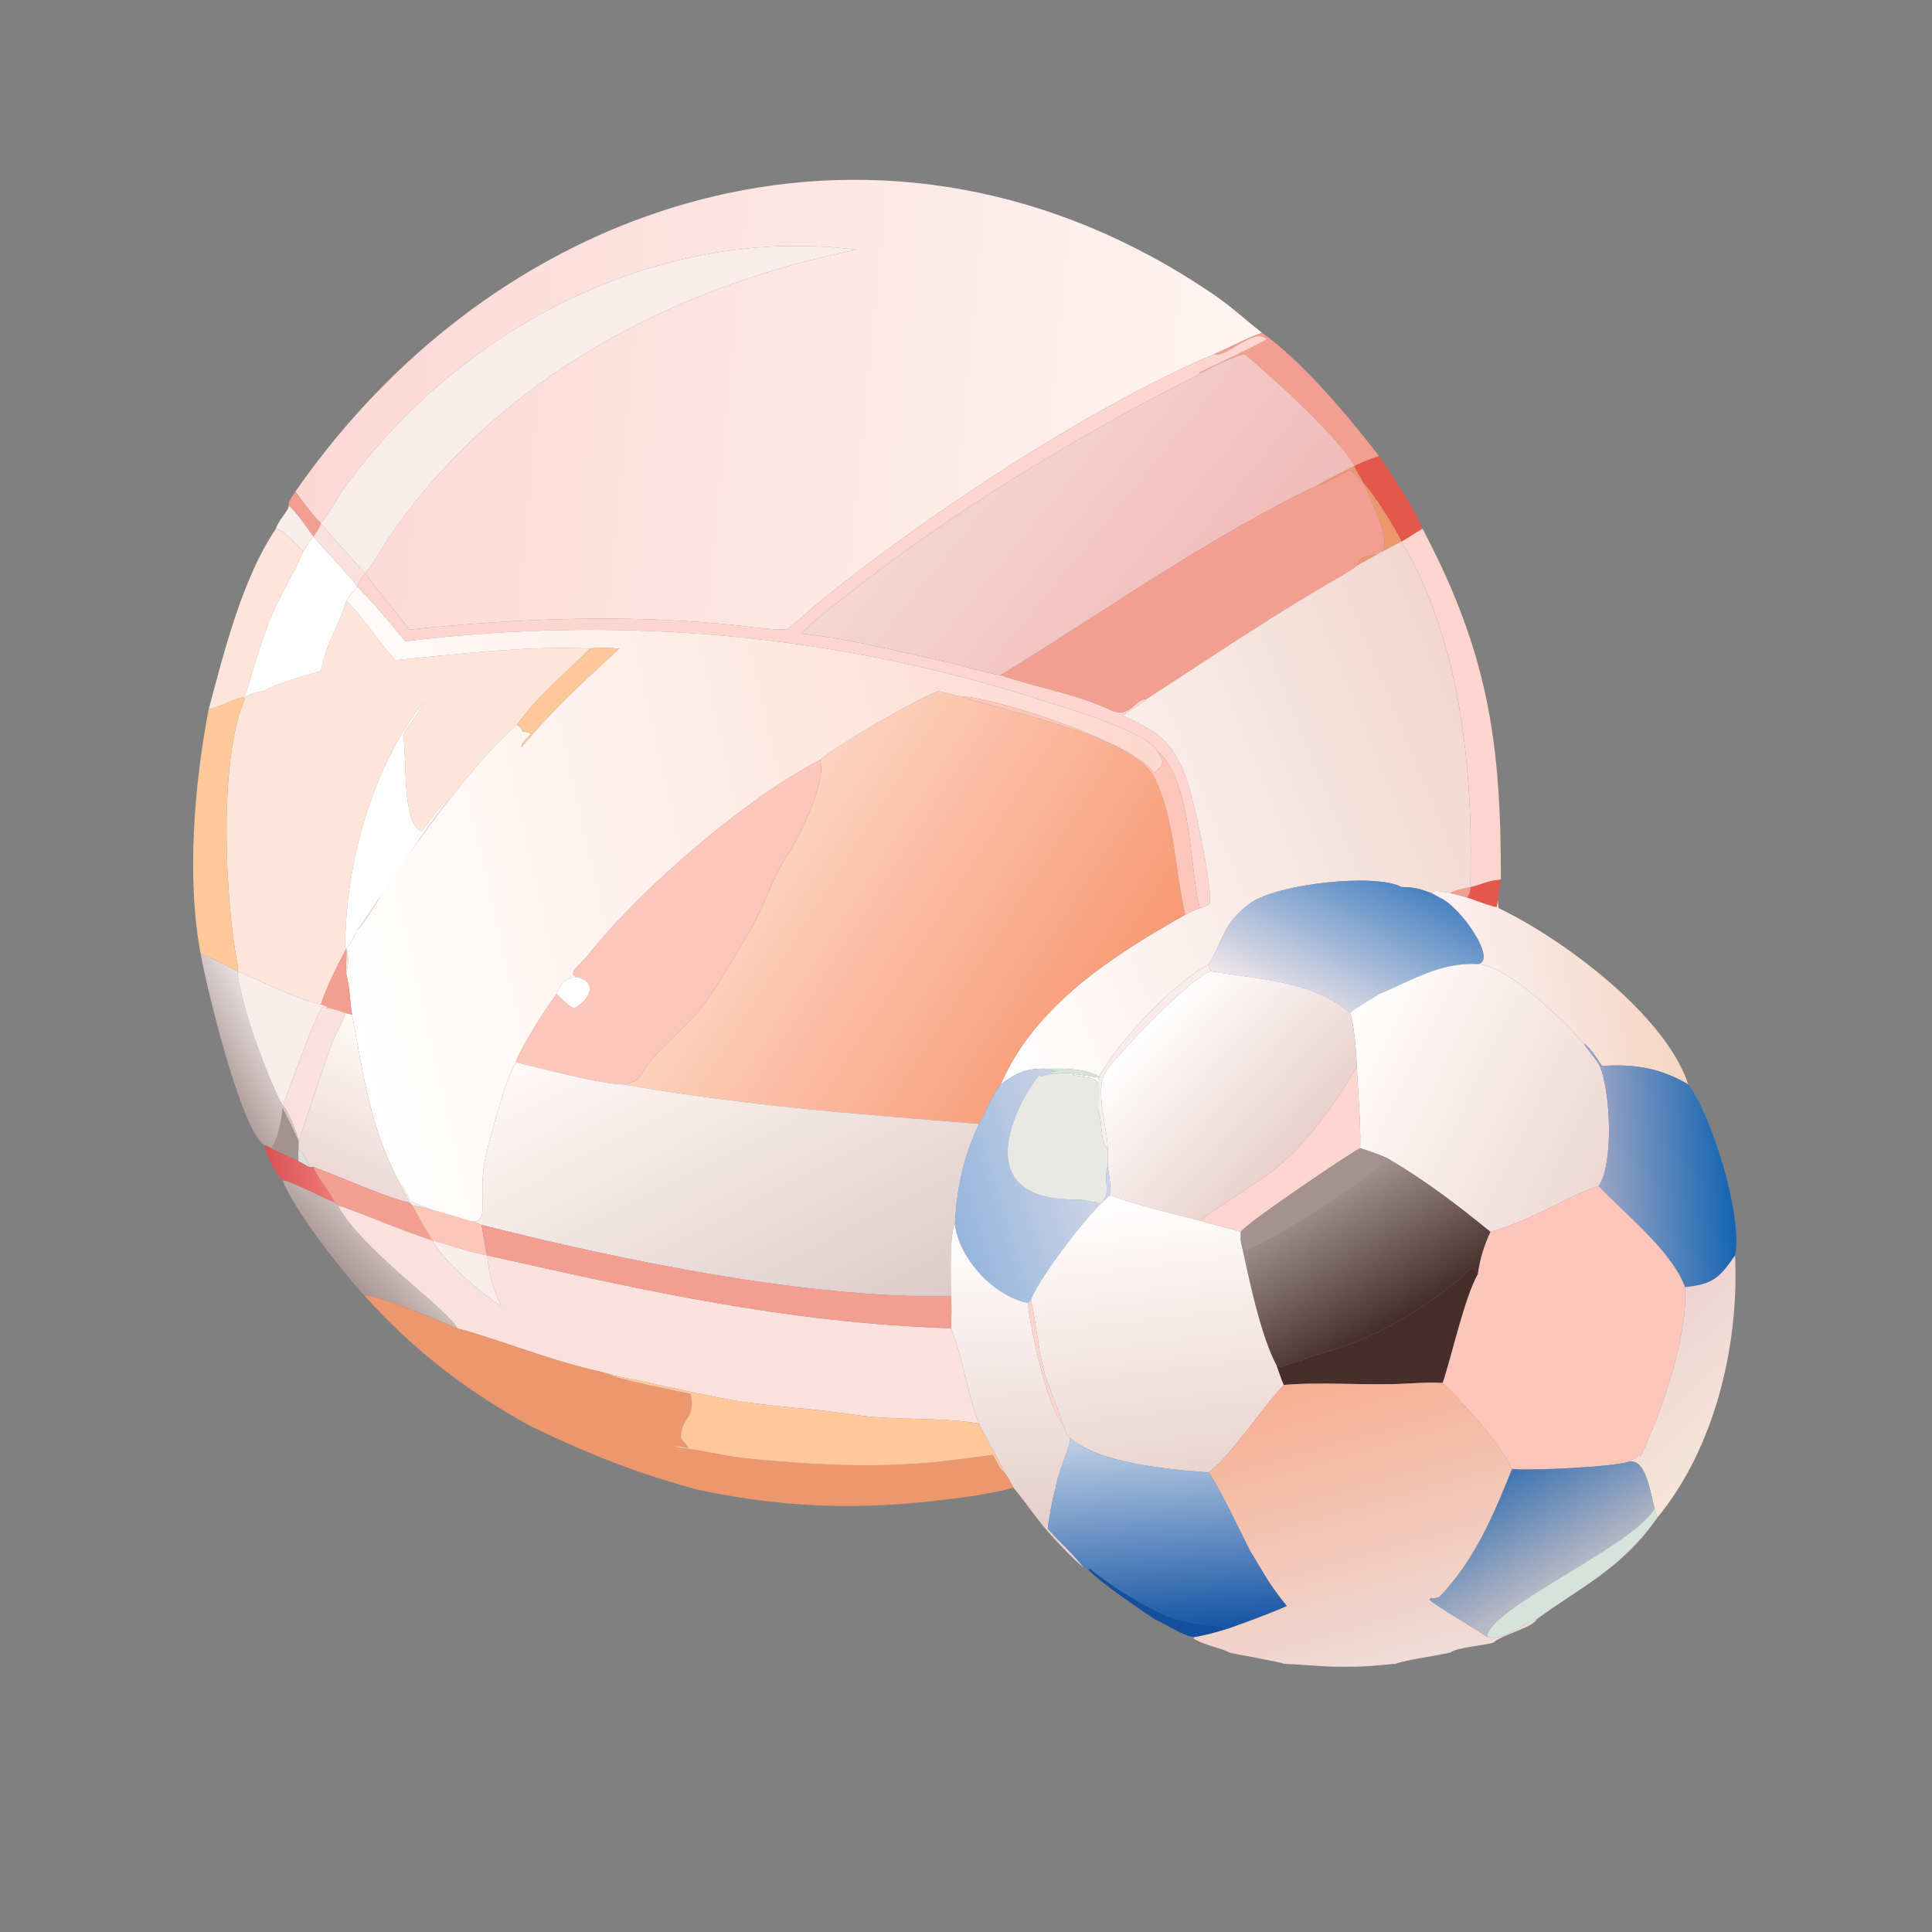
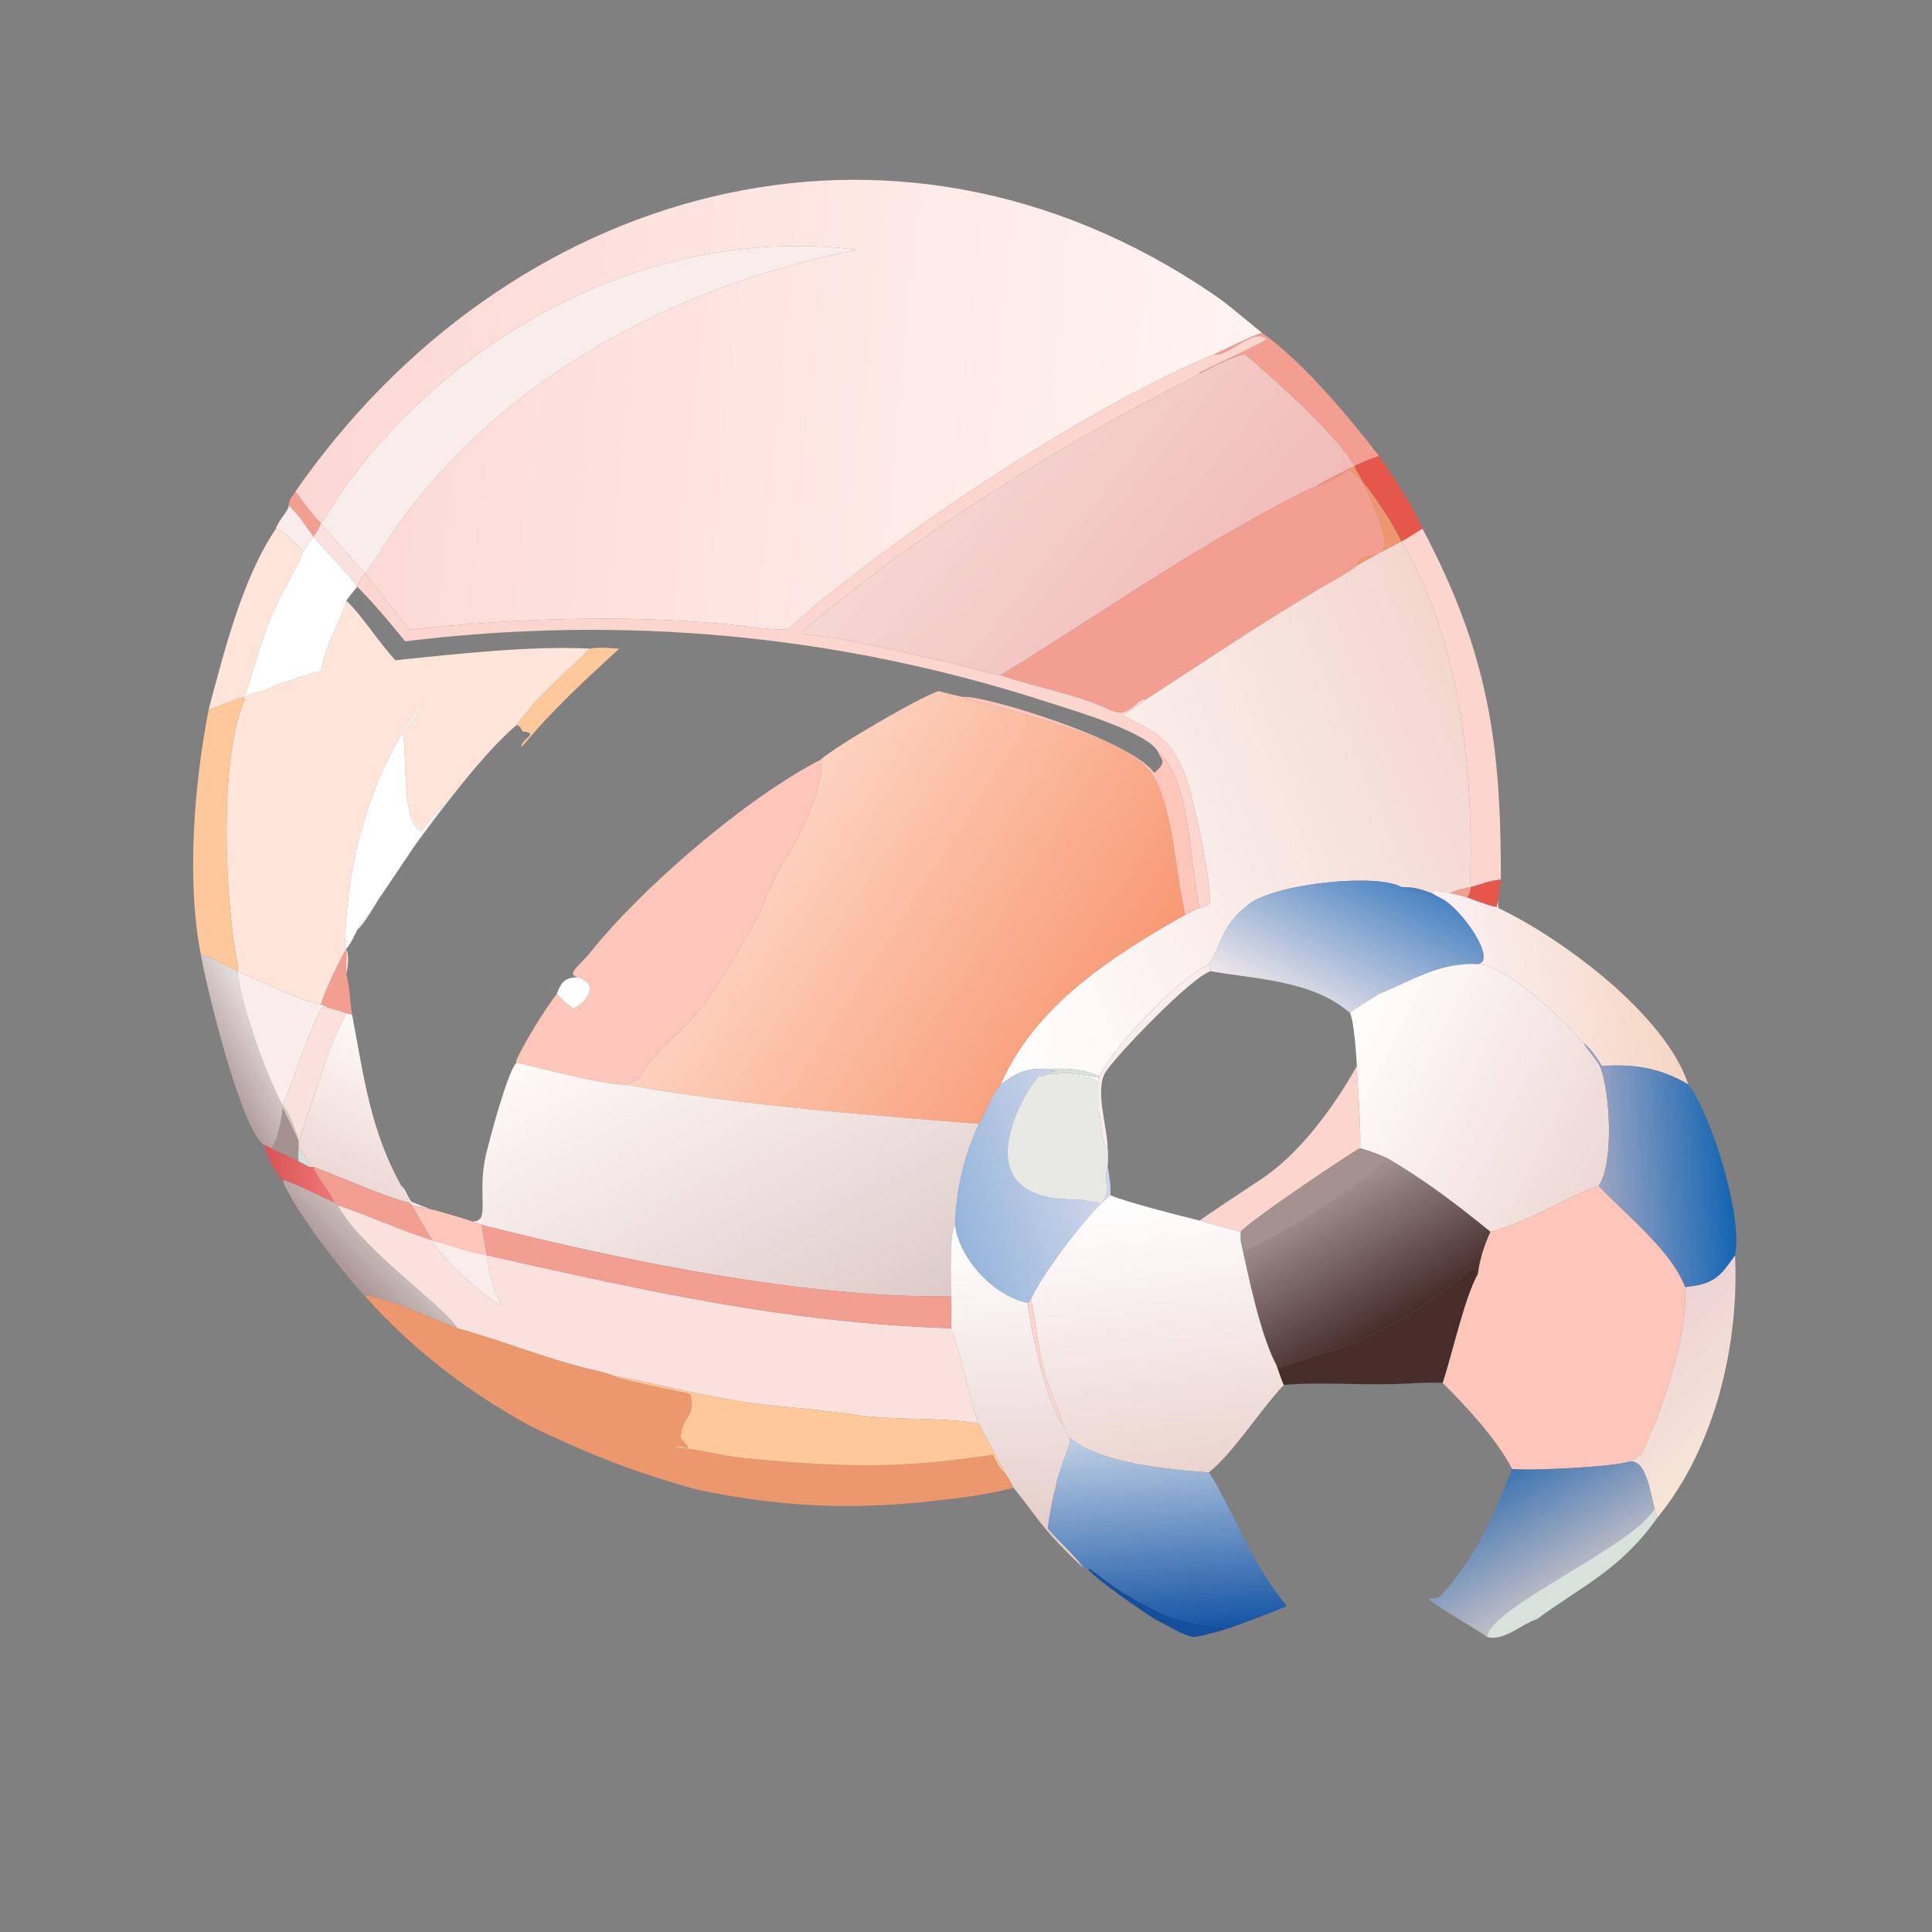
<svg xmlns="http://www.w3.org/2000/svg" width="1024" height="1024" viewBox="0 0 1024 1024">
  <rect x="0" y="0" width="1024" height="1024" fill="#808080" stroke="none" />
  <defs>
    <linearGradient id="gradient_0" gradientUnits="userSpaceOnUse" x1="82.103" y1="98.595" x2="329.785" y2="123.066">
      <stop offset="0" stop-color="#FCD8D3" />
      <stop offset="1" stop-color="#FFF4F2" />
    </linearGradient>
  </defs>
  <path fill="url(#gradient_0)" transform="scale(2 2)" d="M334.469 88.193C330.308 89.598 325.9 92.119 321.753 93.864C288.289 108.023 243.754 137.66 216.443 160.106C213.81 162.27 211.236 164.817 208.537 166.853C202.668 166.855 197.209 165.841 191.438 165.321C163.564 162.811 136.271 163.96 108.523 166.853C104.951 162.232 100.001 156.401 96.74 151.936L96.74 151.936C99.341 148.921 101.576 144.608 103.902 141.256C132.521 100.033 178.752 75.799 227.06 66.18C174.193 59.535 121.934 86.88 91.166 129.422C89.345 131.94 86.961 136.545 85.059 138.601L85.059 138.601C83.542 137.464 79.451 131.955 78.286 130.264C134.252 49.688 236.088 19.913 321.308 77.829C326.252 81.19 329.686 84.45 334.225 88.005L334.469 88.193Z" />
  <path fill="#F8EDEB" transform="scale(2 2)" d="M85.059 138.601C86.961 136.545 89.345 131.94 91.166 129.422C121.934 86.88 174.193 59.535 227.06 66.18C178.752 75.799 132.521 100.033 103.902 141.256C101.576 144.608 99.341 148.921 96.74 151.936C95.292 150.197 85.606 139.773 85.059 138.601Z" />
  <path fill="#F29F92" transform="scale(2 2)" d="M321.753 93.864C325.9 92.119 330.308 89.598 334.469 88.193C345.312 95.931 357.479 110.501 365.469 120.874C363.189 121.562 361.08 122.463 358.935 123.497L358.935 123.497C354.749 115.817 336.81 99.617 330.11 94.108L329.818 93.864C325.273 95.097 322.135 96.92 317.95 99.016L317.999 98.637C319.364 97.981 335.47 90.402 335.661 89.895C332.279 86.559 325.105 94.977 321.753 93.864Z" />
  <path fill="#FCD5CE" transform="scale(2 2)" d="M208.537 166.853C211.236 164.817 213.81 162.27 216.443 160.106C243.754 137.66 288.289 108.023 321.753 93.864C325.105 94.977 332.279 86.559 335.661 89.895C335.47 90.402 319.364 97.981 317.999 98.637L317.95 99.016L317.716 99.163C316.26 100.06 314.699 100.759 313.178 101.537C284.881 116.005 251.63 136.268 226.774 155.909C223.041 158.859 215.084 164.772 212.383 167.923C225.165 169.191 238.675 172.836 251.278 175.53C253.788 176.067 263.525 178.9 265.187 178.909C274.514 182.187 285.231 183.848 294.399 188.178C299.533 190.603 301.106 184.863 303.783 185.297C303.001 186.12 298.806 188.712 297.562 189.604C306.414 194.016 309.919 195.314 314.084 205.359C316.08 210.17 321.759 236.766 320.48 239.589C319.575 240.258 319.048 240.34 317.95 240.686C315.188 229.953 315.974 207.156 306.787 199.037C303.53 193.814 284.215 188.208 277.749 186.108C222.336 168.115 165.129 162.872 107.363 169.958C103.267 164.912 99.267 160.128 94.696 155.489C94.898 154.386 96.054 152.808 96.74 151.936C100.001 156.401 104.951 162.232 108.523 166.853C136.271 163.96 163.564 162.811 191.438 165.321C197.209 165.841 202.668 166.855 208.537 166.853Z" />
  <defs>
    <linearGradient id="gradient_1" gradientUnits="userSpaceOnUse" x1="319.683" y1="170.163" x2="254.536" y2="116.952">
      <stop offset="0" stop-color="#F1BBB8" />
      <stop offset="1" stop-color="#F5D7D2" />
    </linearGradient>
  </defs>
  <path fill="url(#gradient_1)" transform="scale(2 2)" d="M317.95 99.016C322.135 96.92 325.273 95.097 329.818 93.864L330.11 94.108C336.81 99.617 354.749 115.817 358.935 123.497C356.956 124.499 350.392 127.714 348.978 128.789C347.74 129.087 339.99 133.167 338.219 134.111C311.926 148.127 289.965 163.793 265.187 178.909C263.525 178.9 253.788 176.067 251.278 175.53C238.675 172.836 225.165 169.191 212.383 167.923C215.084 164.772 223.041 158.859 226.774 155.909C251.63 136.268 284.881 116.005 313.178 101.537C314.699 100.759 316.26 100.06 317.716 99.163L317.95 99.016Z" />
  <path fill="#E5574B" transform="scale(2 2)" d="M358.935 123.497C361.08 122.463 363.189 121.562 365.469 120.874C368.555 125.329 375.113 135.112 376.995 140.135C375.376 140.992 372.587 142.97 371.388 143.521C369.572 139.531 364.172 131.085 361.226 127.877C360.61 126.402 359.552 125.165 358.935 123.497Z" />
  <path fill="#EC976D" transform="scale(2 2)" d="M358.935 123.497L358.935 123.497C359.552 125.165 360.61 126.402 361.226 127.877C364.172 131.085 369.572 139.531 371.388 143.521L371.388 143.521C367.304 145.575 363.562 147.655 359.584 149.912C361.23 143.234 374.195 154.768 361.226 127.877C359.96 126.625 359.104 125.752 357.751 124.509C356.33 125.229 350.02 128.752 348.978 128.789C350.392 127.714 356.956 124.499 358.935 123.497Z" />
  <path fill="#F29F92" transform="scale(2 2)" d="M357.751 124.509C359.104 125.752 359.96 126.625 361.226 127.877C374.195 154.768 361.23 143.234 359.584 149.912C357.966 151.329 353.801 153.599 351.843 154.742C335.405 164.341 319.737 174.972 303.783 185.297C301.106 184.863 299.533 190.603 294.399 188.178C285.231 183.848 274.514 182.187 265.187 178.909C289.965 163.793 311.926 148.127 338.219 134.111C339.99 133.167 347.74 129.087 348.978 128.789C350.02 128.752 356.33 125.229 357.751 124.509Z" />
  <path fill="#F29F92" transform="scale(2 2)" d="M76.495 133.998C76.455 132.745 77.583 131.314 78.286 130.264C79.451 131.955 83.542 137.464 85.059 138.601C84.701 139.864 83.867 141.179 83.033 142.185C81.573 140.149 78.33 135.351 76.495 133.998Z" />
  <path fill="#F8EDEB" transform="scale(2 2)" d="M76.495 133.998C78.33 135.351 81.573 140.149 83.033 142.185L83.033 142.185C82.029 143.385 81.188 144.846 80.358 146.182C78.882 144.665 75.013 140.346 73.111 140.135C73.709 137.889 76.609 135.261 76.495 133.998Z" />
  <path fill="#FAE1DD" transform="scale(2 2)" d="M85.059 138.601L85.059 138.601C85.606 139.773 95.292 150.197 96.74 151.936L96.74 151.936C96.054 152.808 94.898 154.386 94.696 155.489L94.696 155.489C93.882 153.878 85.005 144.635 83.033 142.185L83.033 142.185C83.867 141.179 84.701 139.864 85.059 138.601Z" />
  <path fill="#FFE5D9" transform="scale(2 2)" d="M55.304 187.993C59.408 172.601 64.292 153.121 73.111 140.135C75.013 140.346 78.882 144.665 80.358 146.182C78.392 151.158 74.997 156.303 72.705 161.482C69.147 169.52 67.489 176.418 64.875 184.673C66.764 183.822 67.904 183.32 70.038 183.133C72.115 181.42 82.009 178.741 85.059 177.807C86.65 169.665 89.846 165.984 91.763 159.188C95.389 162.408 100.9 170.899 104.775 174.957C120.707 173.369 140.541 171.058 156.357 171.897C148.895 179.489 143.617 183.079 136.976 192.09C126.718 200.59 111.963 221.262 104.235 232C101.928 235.206 97.268 244.345 94.696 246.418C102.761 235.08 109.531 224.085 118.182 212.516L118.005 212.331C116.533 213.834 113.434 218.278 111.726 220.284C106.398 218.596 107.88 200.042 106.842 194.977C106.655 194.062 112.335 187.186 112.081 186.32C98.435 203.791 91.632 228.837 91.477 250.7C91.475 250.963 91.657 251.246 91.763 251.459C92.608 253.235 92.212 256.175 91.763 258.038C91.596 255.77 91.937 253.76 91.763 251.459C89.733 255.094 86.269 262.212 85.059 266.167C78.881 264.994 68.886 259.814 62.924 257.374L62.924 257.374C63.137 256.661 63.172 256.755 63.029 256.038C59.712 239.455 57.731 201.643 64.875 185.297L64.601 184.812C62.562 184.868 57.908 187.584 55.304 187.993Z" />
-   <path fill="#FCD5CE" transform="scale(2 2)" d="M371.388 143.521C372.587 142.97 375.376 140.992 376.995 140.135C394.568 173.43 397.792 197.21 397.749 233.125C393.985 233.435 392.89 234.401 389.736 235.079C389.666 233.863 389.692 232.407 389.715 231.181C390.248 202.252 386.611 168.974 371.388 143.521L371.388 143.521Z" />
+   <path fill="#FCD5CE" transform="scale(2 2)" d="M371.388 143.521C372.587 142.97 375.376 140.992 376.995 140.135C394.568 173.43 397.792 197.21 397.749 233.125C393.985 233.435 392.89 234.401 389.736 235.079C389.666 233.863 389.692 232.407 389.715 231.181C390.248 202.252 386.611 168.974 371.388 143.521Z" />
  <path fill="white" transform="scale(2 2)" d="M80.358 146.182C81.188 144.846 82.029 143.385 83.033 142.185C85.005 144.635 93.882 153.878 94.696 155.489C94.367 155.832 91.936 158.85 91.763 159.188C89.846 165.984 86.65 169.665 85.059 177.807C82.009 178.741 72.115 181.42 70.038 183.133C67.904 183.32 66.764 183.822 64.875 184.673C67.489 176.418 69.147 169.52 72.705 161.482C74.997 156.303 78.392 151.158 80.358 146.182Z" />
  <defs>
    <linearGradient id="gradient_2" gradientUnits="userSpaceOnUse" x1="390.938" y1="189.706" x2="250.776" y2="247.101">
      <stop offset="0" stop-color="#F3D7CF" />
      <stop offset="1" stop-color="white" />
    </linearGradient>
  </defs>
  <path fill="url(#gradient_2)" transform="scale(2 2)" d="M359.584 149.912C363.562 147.655 367.304 145.575 371.388 143.521C386.611 168.974 390.248 202.252 389.715 231.181C389.692 232.407 389.666 233.863 389.736 235.079L389.736 235.079C388.245 235.414 385.555 235.932 384.301 236.688C382.899 236.466 381.402 235.99 380.123 236.158L379.398 236.688C376.112 235.498 374.88 235.129 371.388 235.079C364.788 231.361 338.577 234.141 331.237 239.406C323.779 245.05 324.402 248.968 320.349 255.511C311.527 260.179 296.025 276.109 291.202 285.476C290.805 286.247 290.837 292.2 290.75 293.672L290.849 294.743C292.527 284.295 290.369 286.281 284.219 284.837L284.685 284.644C286.965 284.872 289.812 285.37 292.123 285.706C287.591 283.118 282.807 283.124 277.687 283.236C272.161 283.026 269.563 284.162 265.187 287.401C274.378 266.221 295.061 253.188 314.101 242.398C315.439 241.811 316.552 241.044 317.95 240.686C319.048 240.34 319.575 240.258 320.48 239.589C321.759 236.766 316.08 210.17 314.084 205.359C309.919 195.314 306.414 194.016 297.562 189.604C298.806 188.712 303.001 186.12 303.783 185.297C319.737 174.972 335.405 164.341 351.843 154.742C353.801 153.599 357.966 151.329 359.584 149.912Z" />
  <defs>
    <linearGradient id="gradient_3" gradientUnits="userSpaceOnUse" x1="306.842" y1="195.312" x2="87.191" y2="245.293">
      <stop offset="0" stop-color="#FDD8CC" />
      <stop offset="1" stop-color="white" />
    </linearGradient>
  </defs>
-   <path fill="url(#gradient_3)" transform="scale(2 2)" d="M94.696 155.489L94.696 155.489C99.267 160.128 103.267 164.912 107.363 169.958C165.129 162.872 222.336 168.115 277.749 186.108C284.215 188.208 303.53 193.814 306.787 199.037C307.611 201.356 309.648 201.702 305.869 204.845C300.107 196.199 260.555 184.056 255.002 184.673C252.778 184.201 250.903 183.74 248.713 183.133C242.955 185.203 222.292 197.203 217.377 201.373C197.276 211.773 169.868 235.519 156.185 252.708C153.894 255.587 149.831 258.207 153.095 258.967C149.655 259.108 148.769 260.239 147.537 263.423C144.319 267.58 138.679 276.694 136.721 281.265L136.976 281.561C134.716 283.122 129.743 302.055 128.913 305.49C124.76 322.68 135.949 329.189 109.191 318.56C108.404 318.247 107.332 314.667 106.366 314.316C98.121 299.507 96.393 285.156 93.313 268.928C92.596 264.789 92.864 262.572 91.763 258.038C92.212 256.175 92.608 253.235 91.763 251.459C92.877 250.237 93.937 247.936 94.696 246.418C97.268 244.345 101.928 235.206 104.235 232C111.963 221.262 126.718 200.59 136.976 192.09C138.028 192.755 137.906 192.754 138.495 193.866C143.363 194.24 137.864 195.882 138.181 198.034C146.416 188.131 154.646 180.573 164.109 171.897C161.846 171.747 158.543 171.474 156.357 171.897C140.541 171.058 120.707 173.369 104.775 174.957C100.9 170.899 95.389 162.408 91.763 159.188C91.936 158.85 94.367 155.832 94.696 155.489Z" />
  <path fill="#FEC89A" transform="scale(2 2)" d="M156.357 171.897C158.543 171.474 161.846 171.747 164.109 171.897C154.646 180.573 146.416 188.131 138.181 198.034C137.864 195.882 143.363 194.24 138.495 193.866C137.906 192.754 138.028 192.755 136.976 192.09C143.617 183.079 148.895 179.489 156.357 171.897Z" />
  <defs>
    <linearGradient id="gradient_4" gradientUnits="userSpaceOnUse" x1="289.462" y1="279.421" x2="202.91" y2="223.824">
      <stop offset="0" stop-color="#F89974" />
      <stop offset="1" stop-color="#FDD3C0" />
    </linearGradient>
  </defs>
  <path fill="url(#gradient_4)" transform="scale(2 2)" d="M248.713 183.133C250.903 183.74 252.778 184.201 255.002 184.673C268.24 189.056 300.202 195.123 305.88 205.993C311.274 216.32 311.365 230.934 314.101 242.398C295.061 253.188 274.378 266.221 265.187 287.401C262.242 291.058 261.511 294.635 259.424 297.843C227.385 295.242 197.394 293.04 165.37 287.401C170.634 286.277 168.837 285.263 172.843 280.68C176.527 276.412 181.539 272.306 185.079 268.013C190.283 261.705 194.325 253.769 198.686 246.866C202.454 240.154 204.602 232.789 208.848 226.289C212.187 221.176 218.886 207.456 217.377 201.373C222.292 197.203 242.955 185.203 248.713 183.133Z" />
  <path fill="#FEC5BB" transform="scale(2 2)" d="M255.002 184.673C260.555 184.056 300.107 196.199 305.869 204.845C309.648 201.702 307.611 201.356 306.787 199.037C315.974 207.156 315.188 229.953 317.95 240.686C316.552 241.044 315.439 241.811 314.101 242.398C311.365 230.934 311.274 216.32 305.88 205.993C300.202 195.123 268.24 189.056 255.002 184.673Z" />
  <path fill="#FEC89A" transform="scale(2 2)" d="M64.875 185.297C57.731 201.643 59.712 239.455 63.029 256.038C63.172 256.755 63.137 256.661 62.924 257.374C60.934 256.376 54.999 253.199 53.201 252.867C49.375 233.127 51.505 207.539 55.304 187.993C57.908 187.584 62.562 184.868 64.601 184.812L64.875 185.297Z" />
  <path fill="white" transform="scale(2 2)" d="M94.696 246.418C93.937 247.936 92.877 250.237 91.763 251.459C91.657 251.246 91.475 250.963 91.477 250.7C91.632 228.837 98.435 203.791 112.081 186.32C112.335 187.186 106.655 194.062 106.842 194.977C107.88 200.042 106.398 218.596 111.726 220.284C113.434 218.278 116.533 213.834 118.005 212.331L118.182 212.516C109.531 224.085 102.761 235.08 94.696 246.418Z" />
  <path fill="#FEC5BB" transform="scale(2 2)" d="M153.095 258.967C149.831 258.207 153.894 255.587 156.185 252.708C169.868 235.519 197.276 211.773 217.377 201.373C218.886 207.456 212.187 221.176 208.848 226.289C204.602 232.789 202.454 240.154 198.686 246.866C194.325 253.769 190.283 261.705 185.079 268.013C181.539 272.306 176.527 276.412 172.843 280.68C168.837 285.263 170.634 286.277 165.37 287.401C159.669 287.427 142.729 282.983 136.976 281.561L136.721 281.265C138.679 276.694 144.319 267.58 147.537 263.423C149.033 264.966 150.237 266.107 152.056 267.241C155.686 265.463 158.912 260.635 153.095 258.967Z" />
  <path fill="#E5574B" transform="scale(2 2)" d="M389.736 235.079C392.89 234.401 393.985 233.435 397.749 233.125C397.569 234.357 397.015 237.55 396.981 238.645L396.651 240.374C395.451 240.346 390.115 238.326 388.802 237.836C389.571 236.673 389.544 236.484 389.736 235.079L389.736 235.079Z" />
  <defs>
    <linearGradient id="gradient_5" gradientUnits="userSpaceOnUse" x1="368.704" y1="231.21" x2="348.458" y2="270.885">
      <stop offset="0" stop-color="#4983C2" />
      <stop offset="1" stop-color="#F0E6EA" />
    </linearGradient>
  </defs>
  <path fill="url(#gradient_5)" transform="scale(2 2)" d="M371.388 235.079L371.226 235.305C375.777 235.93 378.026 238.167 381.504 237.836C387.022 240.129 397.064 254.678 391.654 255.511C381.596 254.928 373.974 259.953 365.469 263.423C363.587 264.608 359.187 267.137 357.751 268.429C347.937 259.862 333.052 259.497 321.335 257.459L320.866 257.374C320.785 256.892 320.467 256.165 320.349 255.511C324.402 248.968 323.779 245.05 331.237 239.406C338.577 234.141 364.788 231.361 371.388 235.079Z" />
  <path fill="#4883BF" transform="scale(2 2)" d="M381.504 237.836C378.026 238.167 375.777 235.93 371.226 235.305L371.388 235.079C374.88 235.129 376.112 235.498 379.398 236.688L381.504 237.836Z" />
  <path fill="#F29F92" transform="scale(2 2)" d="M384.301 236.688C385.555 235.932 388.245 235.414 389.736 235.079C389.544 236.484 389.571 236.673 388.802 237.836C387.367 237.416 385.763 237.05 384.301 236.688Z" />
  <defs>
    <linearGradient id="gradient_6" gradientUnits="userSpaceOnUse" x1="441.489" y1="256.632" x2="385.051" y2="265.861">
      <stop offset="0" stop-color="#F5D6C3" />
      <stop offset="1" stop-color="#FCF1F3" />
    </linearGradient>
  </defs>
  <path fill="url(#gradient_6)" transform="scale(2 2)" d="M379.398 236.688L380.123 236.158C381.402 235.99 382.899 236.466 384.301 236.688C385.763 237.05 387.367 237.416 388.802 237.836C390.115 238.326 395.451 240.346 396.651 240.374L396.981 238.645C396.998 239.081 396.929 240.572 397.263 240.73C413.879 248.638 441.332 268.865 447.421 287.401C440.086 283.036 433.086 281.901 424.528 282.499C423.472 280.772 421.441 277.606 419.753 276.554C419.3 276.344 416.751 273.218 416.112 272.584C411.06 267.578 398.895 255.832 391.654 255.511C397.064 254.678 387.022 240.129 381.504 237.836L379.398 236.688Z" />
  <path fill="#F29F92" transform="scale(2 2)" d="M91.763 251.459C91.937 253.76 91.596 255.77 91.763 258.038C92.864 262.572 92.596 264.789 93.313 268.928L91.326 268.429C90.203 267.887 88.718 267.533 87.5 267.241L85.059 266.167C86.269 262.212 89.733 255.094 91.763 251.459Z" />
  <defs>
    <linearGradient id="gradient_7" gradientUnits="userSpaceOnUse" x1="57.719" y1="281.734" x2="71.513" y2="273.981">
      <stop offset="0" stop-color="#B5A0A0" />
      <stop offset="1" stop-color="#E5DEDD" />
    </linearGradient>
  </defs>
  <path fill="url(#gradient_7)" transform="scale(2 2)" d="M53.201 252.867C54.999 253.199 60.934 256.376 62.924 257.374L62.924 257.374C63.624 265.859 70.729 285.384 74.898 292.928C75.995 293.517 79.052 300.793 79.101 302.388C77.792 299.471 76.352 296.521 74.898 293.672C74.806 296.077 73.463 302.906 71.736 304.291C71.037 303.815 70.888 303.648 70.038 303.515C63.755 299.283 54.445 260.418 53.201 252.867Z" />
  <path fill="#F8EDEB" transform="scale(2 2)" d="M290.75 293.672C290.837 292.2 290.805 286.247 291.202 285.476C296.025 276.109 311.527 260.179 320.349 255.511C320.467 256.165 320.785 256.892 320.866 257.374C315.787 258.807 295.961 279.572 293.08 283.956C289.949 288.718 293.533 298.785 293.535 304.291C291.403 303.138 292.287 295.886 290.75 293.672Z" />
  <defs>
    <linearGradient id="gradient_8" gradientUnits="userSpaceOnUse" x1="426.853" y1="306.669" x2="356.612" y2="272.379">
      <stop offset="0" stop-color="#EED8D5" />
      <stop offset="1" stop-color="#FFFEFC" />
    </linearGradient>
  </defs>
  <path fill="url(#gradient_8)" transform="scale(2 2)" d="M365.469 263.423C373.974 259.953 381.596 254.928 391.654 255.511C398.895 255.832 411.06 267.578 416.112 272.584C416.751 273.218 419.3 276.344 419.753 276.554L420.003 276.97C420.858 278.369 423.455 281.299 423.964 282.501C426.799 289.193 427.722 308.526 423.648 314.316C414.728 317.287 406.34 323.271 394.995 326.468C385.928 319.108 377.681 312.797 367.585 306.911C365.123 305.804 363.026 305.076 360.458 304.291C360.657 297.184 359.822 289.696 359.584 282.499C359.415 279.497 358.855 270.787 357.751 268.429C359.187 267.137 363.587 264.608 365.469 263.423Z" />
  <defs>
    <linearGradient id="gradient_9" gradientUnits="userSpaceOnUse" x1="341.675" y1="306.439" x2="303.573" y2="271.646">
      <stop offset="0" stop-color="#E9D0CD" />
      <stop offset="1" stop-color="white" />
    </linearGradient>
  </defs>
-   <path fill="url(#gradient_9)" transform="scale(2 2)" d="M293.535 304.291C293.533 298.785 289.949 288.718 293.08 283.956C295.961 279.572 315.787 258.807 320.866 257.374L321.335 257.459C333.052 259.497 347.937 259.862 357.751 268.429C358.855 270.787 359.415 279.497 359.584 282.499C353.472 293.432 344.187 306.131 333.652 312.875C332.246 313.775 317.427 323.609 317.95 323.479C313.538 322.414 297.685 318.372 294.266 316.737C294.474 315.101 293.936 310.891 293.535 309.249C293.66 308.72 293.717 305.01 293.535 304.291Z" />
  <path fill="#F8EDEB" transform="scale(2 2)" d="M62.924 257.374C68.886 259.814 78.881 264.994 85.059 266.167L87.5 267.241C86.695 267.224 86.273 267.137 85.49 266.939C84.018 267.701 76.392 289.526 74.898 292.928C70.729 285.384 63.624 265.859 62.924 257.374Z" />
  <path fill="white" transform="scale(2 2)" d="M147.537 263.423C148.769 260.239 149.655 259.108 153.095 258.967C158.912 260.635 155.686 265.463 152.056 267.241C150.237 266.107 149.033 264.966 147.537 263.423Z" />
  <path fill="#FAE1DD" transform="scale(2 2)" d="M87.5 267.241C88.718 267.533 90.203 267.887 91.326 268.429L91.28 268.717L91.506 268.821C90.983 270.333 90.054 272.13 89.315 273.565C86.852 278.347 79.746 301.507 79.101 302.388C79.052 300.793 75.995 293.517 74.898 292.928C76.392 289.526 84.018 267.701 85.49 266.939C86.273 267.137 86.695 267.224 87.5 267.241Z" />
  <defs>
    <linearGradient id="gradient_10" gradientUnits="userSpaceOnUse" x1="90.93" y1="312.473" x2="107.434" y2="275.703">
      <stop offset="0" stop-color="#EDD8D6" />
      <stop offset="1" stop-color="#FFFAF6" />
    </linearGradient>
  </defs>
  <path fill="url(#gradient_10)" transform="scale(2 2)" d="M79.101 302.388C79.746 301.507 86.852 278.347 89.315 273.565C90.054 272.13 90.983 270.333 91.506 268.821L91.28 268.717L91.326 268.429L93.313 268.928C96.393 285.156 98.121 299.507 106.366 314.316C106.657 315.604 107.963 317.159 108.523 318.692C102.879 317.621 88.933 311.345 83.033 309.249L81.946 309.249C81.695 307.36 80.264 305.811 79.101 304.291L79.101 302.388Z" />
  <defs>
    <linearGradient id="gradient_11" gradientUnits="userSpaceOnUse" x1="458.022" y1="310.074" x2="424.123" y2="312.43">
      <stop offset="0" stop-color="#1766B3" />
      <stop offset="1" stop-color="#9AA4C3" />
    </linearGradient>
  </defs>
  <path fill="url(#gradient_11)" transform="scale(2 2)" d="M419.753 276.554C421.441 277.606 423.472 280.772 424.528 282.499C433.086 281.901 440.086 283.036 447.421 287.401C453.449 295.107 462.019 322.547 459.81 332.682C455.767 338.577 453.989 340.369 446.541 341.112C443.059 331.591 430.852 321.928 423.821 314.503L423.648 314.316C427.722 308.526 426.799 289.193 423.964 282.501C423.455 281.299 420.858 278.369 420.003 276.97L419.753 276.554Z" />
  <defs>
    <linearGradient id="gradient_12" gradientUnits="userSpaceOnUse" x1="218.393" y1="359.96" x2="169.733" y2="264.975">
      <stop offset="0" stop-color="#DECBC9" />
      <stop offset="1" stop-color="#FFF9F7" />
    </linearGradient>
  </defs>
  <path fill="url(#gradient_12)" transform="scale(2 2)" d="M106.366 314.316C107.332 314.667 108.404 318.247 109.191 318.56C135.949 329.189 124.76 322.68 128.913 305.49C129.743 302.055 134.716 283.122 136.976 281.561C142.729 282.983 159.669 287.427 165.37 287.401C197.394 293.04 227.385 295.242 259.424 297.843C255.335 306.73 253.51 314.875 253.075 324.613C251.559 326.497 252.013 340.161 252.027 343.52C213.807 344.194 164.124 333.874 127.627 324.613C123.845 323.163 113.064 319.941 109.243 319.424L108.523 318.692C107.963 317.159 106.657 315.604 106.366 314.316Z" />
  <path fill="#FCD5CE" transform="scale(2 2)" d="M317.95 323.479C317.427 323.609 332.246 313.775 333.652 312.875C344.187 306.131 353.472 293.432 359.584 282.499C359.822 289.696 360.657 297.184 360.458 304.291C359.595 304.425 330.916 323.63 328.769 326.468C325.256 325.441 321.523 324.505 317.95 323.479Z" />
  <defs>
    <linearGradient id="gradient_13" gradientUnits="userSpaceOnUse" x1="251.765" y1="320.413" x2="288.28" y2="309.291">
      <stop offset="0" stop-color="#95B5DC" />
      <stop offset="1" stop-color="#CDD5E8" />
    </linearGradient>
  </defs>
  <path fill="url(#gradient_13)" transform="scale(2 2)" d="M265.187 287.401C269.563 284.162 272.161 283.026 277.687 283.236C279.312 284.006 282.121 283.525 278.278 284.072L278.261 284.268L279.011 284.644C277.639 284.637 277.351 284.777 276.041 285.236L275.584 284.926C273.709 285.694 252.266 318.272 285.441 317.88C286.955 317.862 290.902 318.983 292.014 318.598C294.553 316.474 292.326 312.038 293.535 309.249C293.936 310.891 294.474 315.101 294.266 316.737C289.853 319.721 275.956 337.646 273.203 344.427L272.416 345.305C263.485 343.568 254.286 333.758 253.075 324.613C253.51 314.875 255.335 306.73 259.424 297.843C261.511 294.635 262.242 291.058 265.187 287.401Z" />
  <path fill="#D8E2DC" transform="scale(2 2)" d="M277.687 283.236C282.807 283.124 287.591 283.118 292.123 285.706C289.812 285.37 286.965 284.872 284.685 284.644C283.579 284.109 280.342 284.514 279.011 284.644L278.261 284.268L278.278 284.072C282.121 283.525 279.312 284.006 277.687 283.236Z" />
  <path fill="#E8E8E4" transform="scale(2 2)" d="M293.535 309.249C292.326 312.038 294.553 316.474 292.014 318.598C290.902 318.983 286.955 317.862 285.441 317.88C252.266 318.272 273.709 285.694 275.584 284.926L276.041 285.236C277.351 284.777 277.639 284.637 279.011 284.644C280.342 284.514 283.579 284.109 284.685 284.644L284.219 284.837C290.369 286.281 292.527 284.295 290.849 294.743L290.75 293.672C292.287 295.886 291.403 303.138 293.535 304.291C293.717 305.01 293.66 308.72 293.535 309.249Z" />
  <path fill="#A59290" transform="scale(2 2)" d="M74.898 293.672C76.352 296.521 77.792 299.471 79.101 302.388L79.101 304.291C79.04 305.614 79.022 306.365 79.101 307.689C76.825 306.608 73.846 305.328 71.736 304.291C73.463 302.906 74.806 296.077 74.898 293.672Z" />
  <defs>
    <linearGradient id="gradient_14" gradientUnits="userSpaceOnUse" x1="71.46" y1="311.937" x2="86.258" y2="309.608">
      <stop offset="0" stop-color="#D95355" />
      <stop offset="1" stop-color="#EE7575" />
    </linearGradient>
  </defs>
  <path fill="url(#gradient_14)" transform="scale(2 2)" d="M70.038 303.515C70.888 303.648 71.037 303.815 71.736 304.291C73.846 305.328 76.825 306.608 79.101 307.689C80.043 308.207 80.999 308.745 81.946 309.249L83.033 309.249C84.277 312.474 87.316 315.546 88.689 318.692C86.229 317.801 76.53 312.652 74.898 312.835C72.466 310.174 70.941 306.971 70.038 303.515Z" />
  <path fill="#A59290" transform="scale(2 2)" d="M328.769 326.468C330.916 323.63 359.595 304.425 360.458 304.291C363.026 305.076 365.123 305.804 367.585 306.911C366.221 310.639 335.915 329.841 330.213 331.295C329.06 330.498 329.841 329.231 328.769 328.74C328.757 327.984 328.766 327.224 328.769 326.468Z" />
  <path fill="#D8E2DC" transform="scale(2 2)" d="M79.101 304.291C80.264 305.811 81.695 307.36 81.946 309.249C80.999 308.745 80.043 308.207 79.101 307.689C79.022 306.365 79.04 305.614 79.101 304.291Z" />
  <defs>
    <linearGradient id="gradient_15" gradientUnits="userSpaceOnUse" x1="369.953" y1="350.382" x2="350.582" y2="317.184">
      <stop offset="0" stop-color="#452D2A" />
      <stop offset="1" stop-color="#A1908E" />
    </linearGradient>
  </defs>
  <path fill="url(#gradient_15)" transform="scale(2 2)" d="M367.585 306.911C377.681 312.797 385.928 319.108 394.995 326.468C393.262 330.188 392.25 333.521 391.654 337.559C390.573 334.228 387.679 338.312 386.161 339.494C375.78 347.62 363.65 355.057 350.837 358.493C348.933 359.004 346.403 359.698 344.762 360.819C342.086 360.737 340.08 362.71 338.53 362.024L338.407 362.077C333.922 353.81 330.799 337.92 328.769 328.74C329.841 329.231 329.06 330.498 330.213 331.295C335.915 329.841 366.221 310.639 367.585 306.911Z" />
  <path fill="#F29F92" transform="scale(2 2)" d="M83.033 309.249C88.933 311.345 102.879 317.621 108.523 318.692L109.243 319.424C111.079 322.807 112.587 325.471 114.6 328.74C106.121 326.048 97.758 322.171 89.499 319.424L88.689 318.692C87.316 315.546 84.277 312.474 83.033 309.249Z" />
  <defs>
    <linearGradient id="gradient_16" gradientUnits="userSpaceOnUse" x1="92.026" y1="337.681" x2="99.889" y2="330.044">
      <stop offset="0" stop-color="#AC9797" />
      <stop offset="1" stop-color="#C9BCBA" />
    </linearGradient>
  </defs>
  <path fill="url(#gradient_16)" transform="scale(2 2)" d="M74.898 312.835C76.53 312.652 86.229 317.801 88.689 318.692L89.499 319.424C95.804 331.19 118.446 346.722 121.208 352.011C117.999 350.687 98.22 342.297 96.74 343.52C90.771 337.104 78.009 320.826 74.898 312.835Z" />
  <path fill="#FEC5BB" transform="scale(2 2)" d="M394.995 326.468C406.34 323.271 414.728 317.287 423.648 314.316L423.821 314.503C430.852 321.928 443.059 331.591 446.541 341.112C447.408 352.04 441.701 369.836 437.567 379.556C437.071 380.723 435.326 385.372 434.494 385.932L434.492 385.252L434.214 385.347C433.647 387.151 432.988 386.247 431.902 387.305C427.74 388.756 405.801 389.815 400.729 389.309C396.772 381.488 388.456 372.586 382.3 366.481C384.915 358.633 388.06 343.95 391.654 337.559C392.25 333.521 393.262 330.188 394.995 326.468Z" />
  <defs>
    <linearGradient id="gradient_17" gradientUnits="userSpaceOnUse" x1="310.771" y1="390.877" x2="301.907" y2="316.31">
      <stop offset="0" stop-color="#EBD4CF" />
      <stop offset="1" stop-color="white" />
    </linearGradient>
  </defs>
  <path fill="url(#gradient_17)" transform="scale(2 2)" d="M273.203 344.427C275.956 337.646 289.853 319.721 294.266 316.737C297.685 318.372 313.538 322.414 317.95 323.479C321.523 324.505 325.256 325.441 328.769 326.468C328.766 327.224 328.757 327.984 328.769 328.74C330.799 337.92 333.922 353.81 338.407 362.077C338.878 363.407 339.665 365.836 340.231 367.026C334.281 373.239 326.587 385.352 320.349 390.214C309.862 389.447 291.251 387.823 283.563 381.06C282.707 380.319 281.963 378.302 281.607 377.239C281.605 376.736 278.408 368.515 277.927 367.242C275.089 359.724 274.968 352.075 273.203 344.427Z" />
  <path fill="#FAE1DD" transform="scale(2 2)" d="M89.499 319.424C97.758 322.171 106.121 326.048 114.6 328.74L114.6 328.74C116.671 333.36 128.278 343.591 132.849 346.105C130.327 340.53 129.82 338.8 129.091 332.682C171.007 342.075 208.313 350.536 252.027 352.011C254.595 357.603 256.257 369.215 259.424 377.239C248.747 375.449 236.846 376.582 225.83 374.849C215.663 373.249 204.927 372.883 194.679 371.146C183.727 369.289 173.019 366.485 162.161 364.442C161.436 364.053 157.722 363.195 156.732 362.957C144.276 359.966 133.068 355.273 121.208 352.011C118.446 346.722 95.804 331.19 89.499 319.424Z" />
  <path fill="#FEC5BB" transform="scale(2 2)" d="M109.243 319.424C113.064 319.941 123.845 323.163 127.627 324.613C128.058 326.825 128.539 330.74 129.091 332.682C124.313 331.914 119.38 329.933 114.6 328.74L114.6 328.74C112.587 325.471 111.079 322.807 109.243 319.424Z" />
  <defs>
    <linearGradient id="gradient_18" gradientUnits="userSpaceOnUse" x1="269.32" y1="403.537" x2="266.2" y2="325.462">
      <stop offset="0" stop-color="#E6CFCB" />
      <stop offset="1" stop-color="white" />
    </linearGradient>
  </defs>
  <path fill="url(#gradient_18)" transform="scale(2 2)" d="M252.027 343.52C252.013 340.161 251.559 326.497 253.075 324.613C254.286 333.758 263.485 343.568 272.416 345.305C272.743 350.772 277.526 373.041 281.607 377.239C281.963 378.302 282.707 380.319 283.563 381.06C283.907 383.005 280.285 390.12 279.763 394.258C279.13 396.098 277.798 403.138 277.687 405.123C280.667 408.45 284.591 412.06 287.175 415.373C286.222 414.996 279.846 408.383 279.011 407.382C274.824 402.768 272.293 398.714 268.583 394.258C267.845 392.894 267.129 391.41 266.165 390.214C265.08 387.54 261.036 380.694 259.424 377.239C256.257 369.215 254.595 357.603 252.027 352.011C252.135 348.748 252.211 346.85 252.027 343.52Z" />
  <path fill="#F29F92" transform="scale(2 2)" d="M127.627 324.613C164.124 333.874 213.807 344.194 252.027 343.52C252.211 346.85 252.135 348.748 252.027 352.011C208.313 350.536 171.007 342.075 129.091 332.682L129.091 332.682C128.539 330.74 128.058 326.825 127.627 324.613Z" />
  <path fill="#F8EDEB" transform="scale(2 2)" d="M114.6 328.74C119.38 329.933 124.313 331.914 129.091 332.682L129.091 332.682C129.82 338.8 130.327 340.53 132.849 346.105C128.278 343.591 116.671 333.36 114.6 328.74Z" />
  <defs>
    <linearGradient id="gradient_19" gradientUnits="userSpaceOnUse" x1="435.033" y1="353.139" x2="460.879" y2="379.714">
      <stop offset="0" stop-color="#EDD3D4" />
      <stop offset="1" stop-color="#F7E5D7" />
    </linearGradient>
  </defs>
  <path fill="url(#gradient_19)" transform="scale(2 2)" d="M446.541 341.112C453.989 340.369 455.767 338.577 459.81 332.682C460.904 356.27 454.582 383.491 439.243 402.163C438.881 401.502 438.668 400.521 438.466 399.765C437.295 395.44 436.277 386.852 431.902 387.305C432.988 386.247 433.647 387.151 434.214 385.347L434.492 385.252L434.494 385.932C435.326 385.372 437.071 380.723 437.567 379.556C441.701 369.836 447.408 352.04 446.541 341.112Z" />
  <path fill="#472E2A" transform="scale(2 2)" d="M344.762 360.819C346.403 359.698 348.933 359.004 350.837 358.493C363.65 355.057 375.78 347.62 386.161 339.494C387.679 338.312 390.573 334.228 391.654 337.559C388.06 343.95 384.915 358.633 382.3 366.481C379.496 366.313 376.21 366.477 373.378 366.642C362.481 367.277 350.534 366.126 340.231 367.026C339.665 365.836 338.878 363.407 338.407 362.077L338.53 362.024C340.08 362.71 342.086 360.737 344.762 360.819Z" />
  <path fill="#EC976D" transform="scale(2 2)" d="M96.74 343.52C98.22 342.297 117.999 350.687 121.208 352.011C133.068 355.273 144.276 359.966 156.732 362.957C157.722 363.195 161.436 364.053 162.161 364.442C163.395 365.47 180.152 368.784 182.938 369.375C184.619 375.553 180.673 375.389 180.393 380.754C180.345 381.679 182.214 382.725 182.339 383.733C181.076 383.626 179.927 383.073 179.087 383.308L179.325 383.596C185.33 384.08 191.576 385.836 196.791 386.373C214.466 388.192 232.451 389.221 250.156 387.217C252.812 386.914 260.848 385.957 263.107 385.516C263.807 386.818 265.04 389.52 266.165 390.214C267.129 391.41 267.845 392.894 268.583 394.258C265.387 395.189 261.062 395.91 257.741 396.463C231.411 400.212 211.413 400.269 185.081 394.848C168.269 390.265 156.337 385.495 140.969 378.116C124.272 369.093 109.413 357.716 96.74 343.52Z" />
  <path fill="#FCD5CE" transform="scale(2 2)" d="M272.416 345.305L273.203 344.427C274.968 352.075 275.089 359.724 277.927 367.242C278.408 368.515 281.605 376.736 281.607 377.239C277.526 373.041 272.743 350.772 272.416 345.305Z" />
  <path fill="#FEC89A" transform="scale(2 2)" d="M162.161 364.442C173.019 366.485 183.727 369.289 194.679 371.146C204.927 372.883 215.663 373.249 225.83 374.849C236.846 376.582 248.747 375.449 259.424 377.239C261.036 380.694 265.08 387.54 266.165 390.214C265.04 389.52 263.807 386.818 263.107 385.516C260.848 385.957 252.812 386.914 250.156 387.217C232.451 389.221 214.466 388.192 196.791 386.373C191.576 385.836 185.33 384.08 179.325 383.596L179.087 383.308C179.927 383.073 181.076 383.626 182.339 383.733C182.214 382.725 180.345 381.679 180.393 380.754C180.673 375.389 184.619 375.553 182.938 369.375C180.152 368.784 163.395 365.47 162.161 364.442Z" />
  <defs>
    <linearGradient id="gradient_20" gradientUnits="userSpaceOnUse" x1="345.915" y1="365.642" x2="367.716" y2="442.462">
      <stop offset="0" stop-color="#F7AF91" />
      <stop offset="1" stop-color="#EFDCD8" />
    </linearGradient>
  </defs>
-   <path fill="url(#gradient_20)" transform="scale(2 2)" d="M340.231 367.026C350.534 366.126 362.481 367.277 373.378 366.642C376.21 366.477 379.496 366.313 382.3 366.481C388.456 372.586 396.772 381.488 400.729 389.309C395.775 401.597 390.85 413.385 381.504 423.182L381.229 423.269C380.257 423.567 380.152 423.654 379.196 423.496L378.801 423.924C381.268 426.127 390.731 431.364 394.123 433.837C398.586 434.986 403.11 430.467 407.268 429.094C406.412 431.266 397.521 433.398 395.795 435.307C392.855 436.181 386.366 436.512 384.301 437.943C380.759 438.816 372.594 439.85 369.85 440.921C366.114 441.257 361.463 441.779 357.751 441.688L353.655 441.688C349.285 441.618 344.72 441.074 340.231 440.921C339.189 440.374 328.079 438.547 325.815 437.943C323.157 436.519 318.817 435.953 316.316 434.221L316.434 433.837C319.799 433.31 322.561 432.439 325.815 431.465C330.529 429.788 336.449 427.597 341.027 425.612C336.044 419.514 335.089 417.125 331.237 410.907C328.907 406.284 322.862 393.675 320.349 390.214C326.587 385.352 334.281 373.239 340.231 367.026Z" />
  <defs>
    <linearGradient id="gradient_21" gradientUnits="userSpaceOnUse" x1="310.404" y1="432.094" x2="306.822" y2="379.414">
      <stop offset="0" stop-color="#1655A5" />
      <stop offset="1" stop-color="#C0D0E5" />
    </linearGradient>
  </defs>
  <path fill="url(#gradient_21)" transform="scale(2 2)" d="M283.563 381.06C291.251 387.823 309.862 389.447 320.349 390.214C322.862 393.675 328.907 406.284 331.237 410.907C335.089 417.125 336.044 419.514 341.027 425.612C336.449 427.597 330.529 429.788 325.815 431.465C320.153 430.512 313.074 430.162 307.855 427.606C300.091 423.802 295.514 421.046 288.85 415.755L288.299 415.873L287.175 415.373C284.591 412.06 280.667 408.45 277.687 405.123C277.798 403.138 279.13 396.098 279.763 394.258C280.285 390.12 283.907 383.005 283.563 381.06Z" />
  <defs>
    <linearGradient id="gradient_22" gradientUnits="userSpaceOnUse" x1="398.563" y1="391.054" x2="415.025" y2="418.668">
      <stop offset="0" stop-color="#3F75B2" />
      <stop offset="1" stop-color="#BABAC6" />
    </linearGradient>
  </defs>
  <path fill="url(#gradient_22)" transform="scale(2 2)" d="M400.729 389.309C405.801 389.815 427.74 388.756 431.902 387.305C436.277 386.852 437.295 395.44 438.466 399.765C433.241 409.498 394.121 426.312 394.123 433.837C390.731 431.364 381.268 426.127 378.801 423.924L379.196 423.496C380.152 423.654 380.257 423.567 381.229 423.269L381.504 423.182C390.85 413.385 395.775 401.597 400.729 389.309Z" />
  <path fill="#D8E2DC" transform="scale(2 2)" d="M438.466 399.765C438.668 400.521 438.881 401.502 439.243 402.163C429.695 415.755 419.472 420.195 407.268 429.094C403.11 430.467 398.586 434.986 394.123 433.837C394.121 426.312 433.241 409.498 438.466 399.765Z" />
  <path fill="#144F9E" transform="scale(2 2)" d="M288.299 415.873L288.85 415.755C295.514 421.046 300.091 423.802 307.855 427.606C313.074 430.162 320.153 430.512 325.815 431.465C322.561 432.439 319.799 433.31 316.434 433.837C313.307 433.466 309.12 430.511 306 429.094C301.699 426.252 291.744 419.486 288.299 415.873Z" />
</svg>